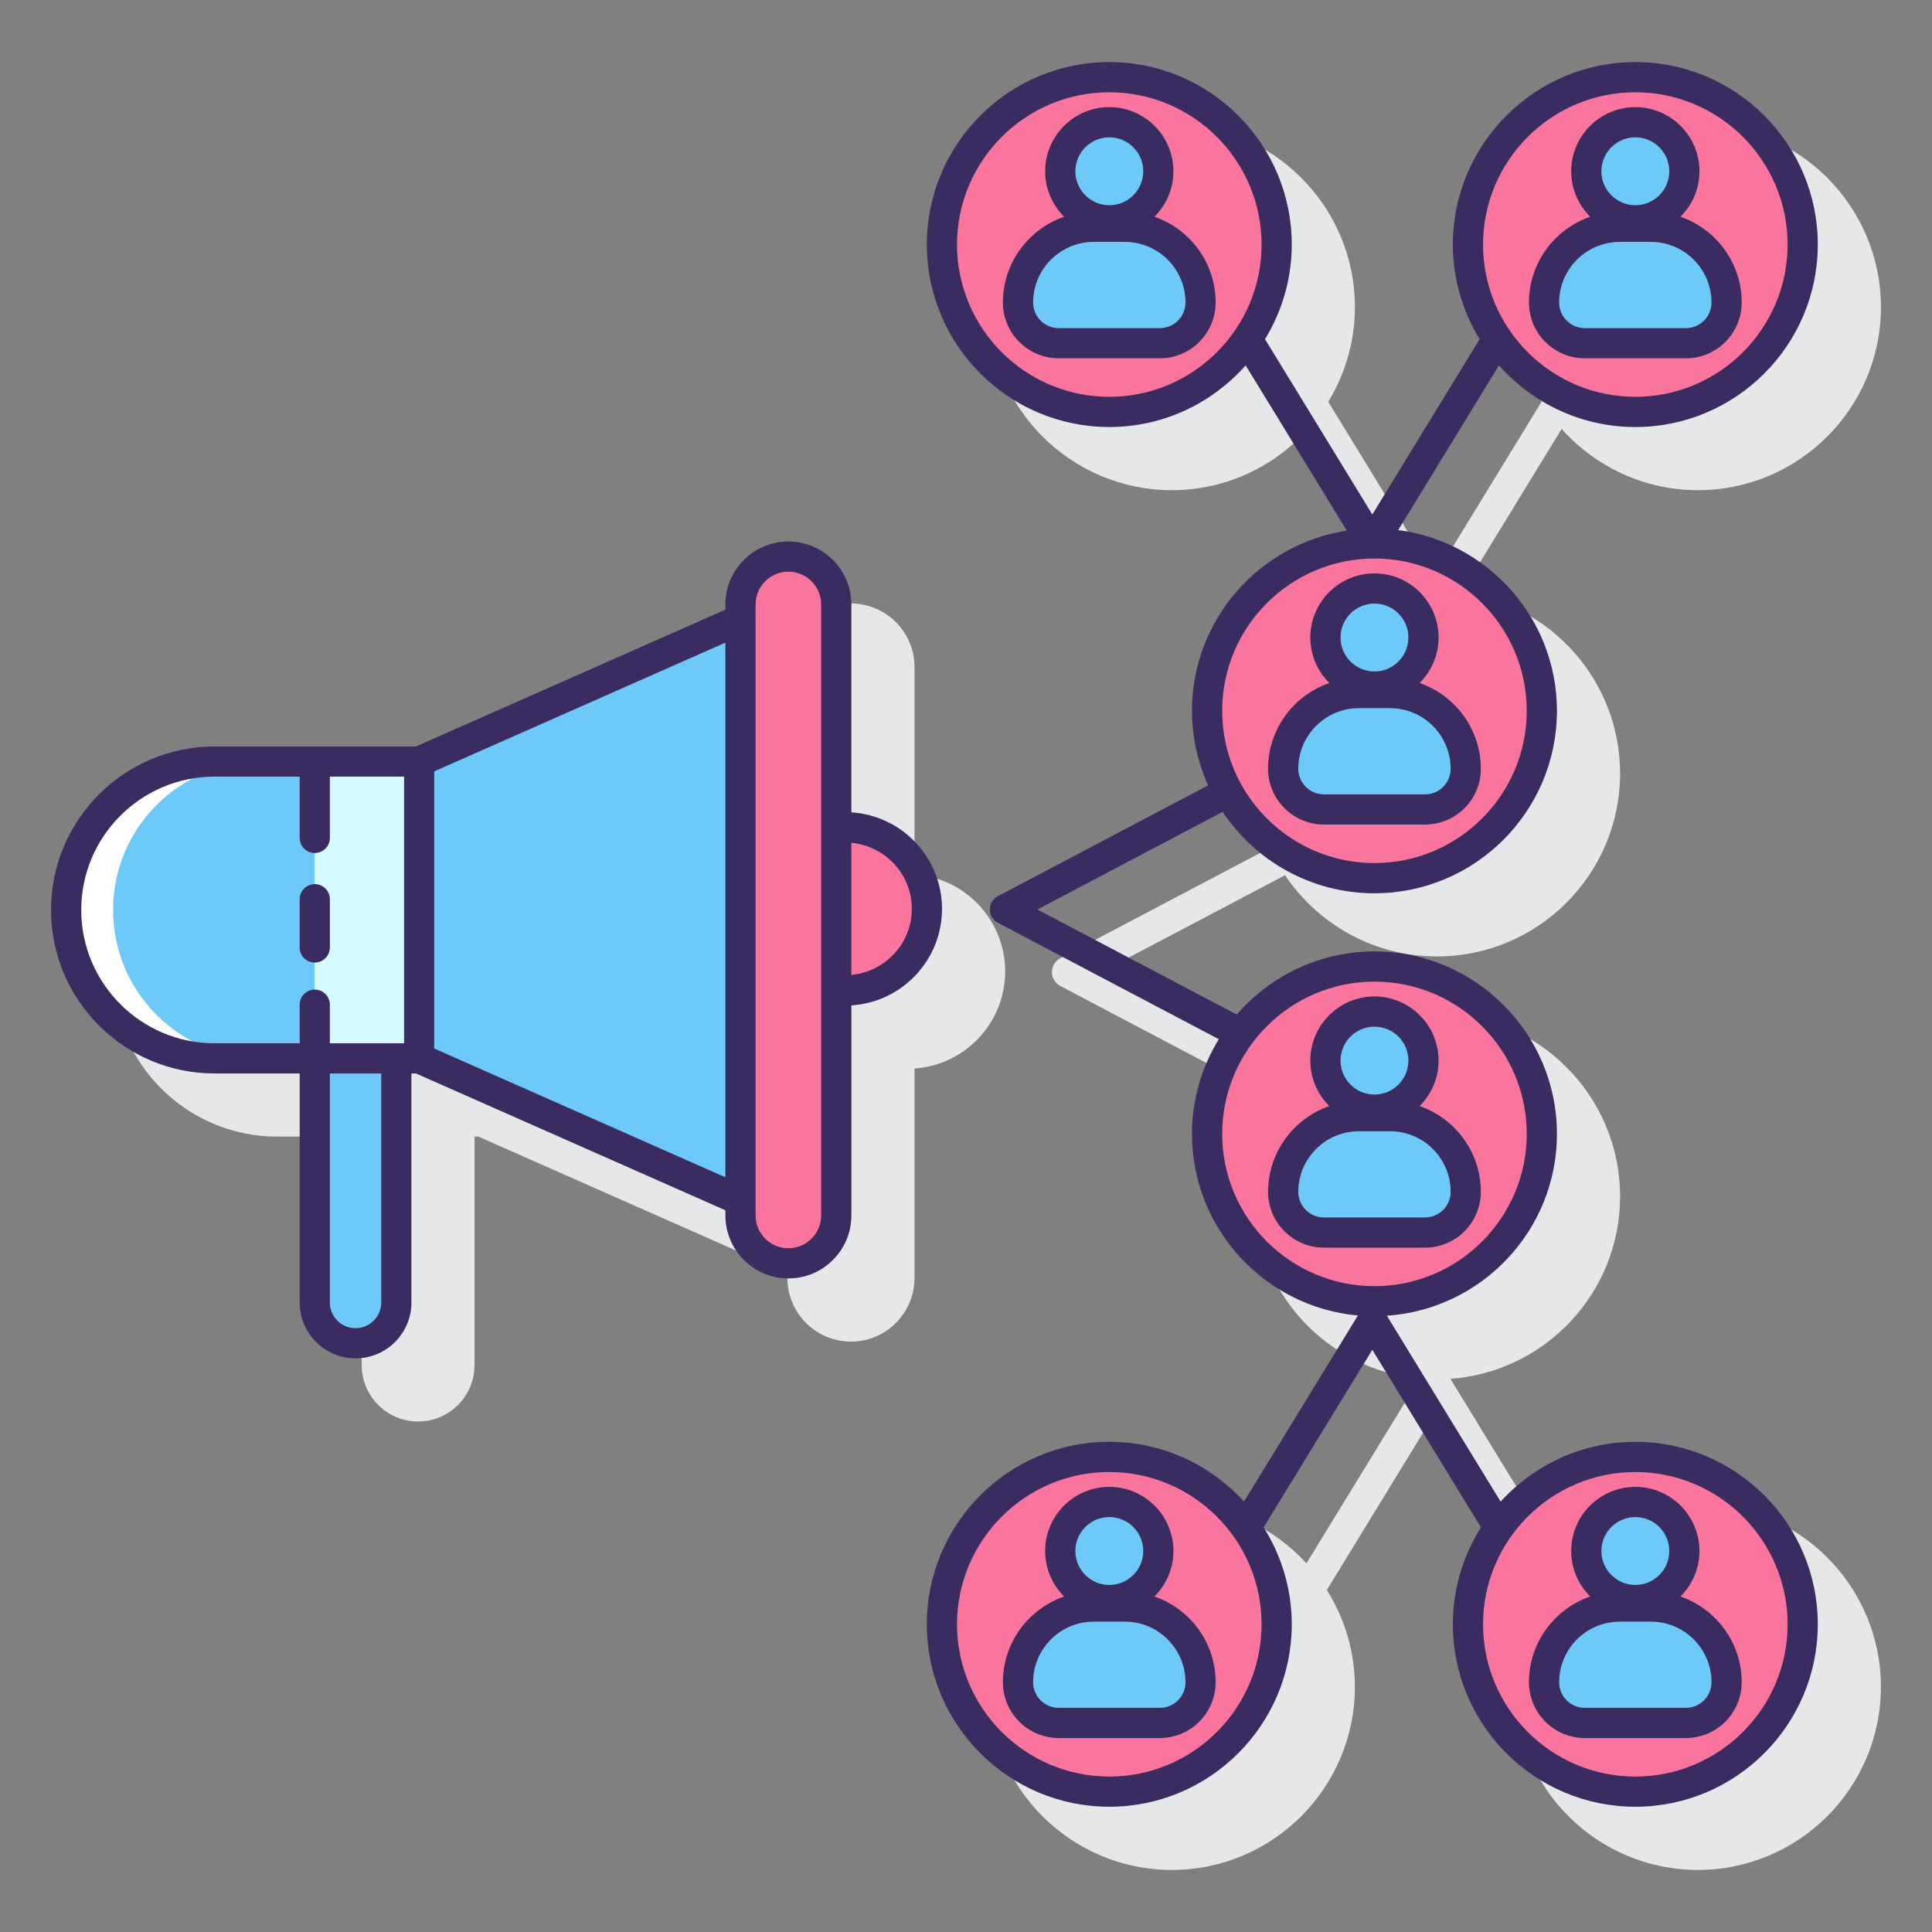
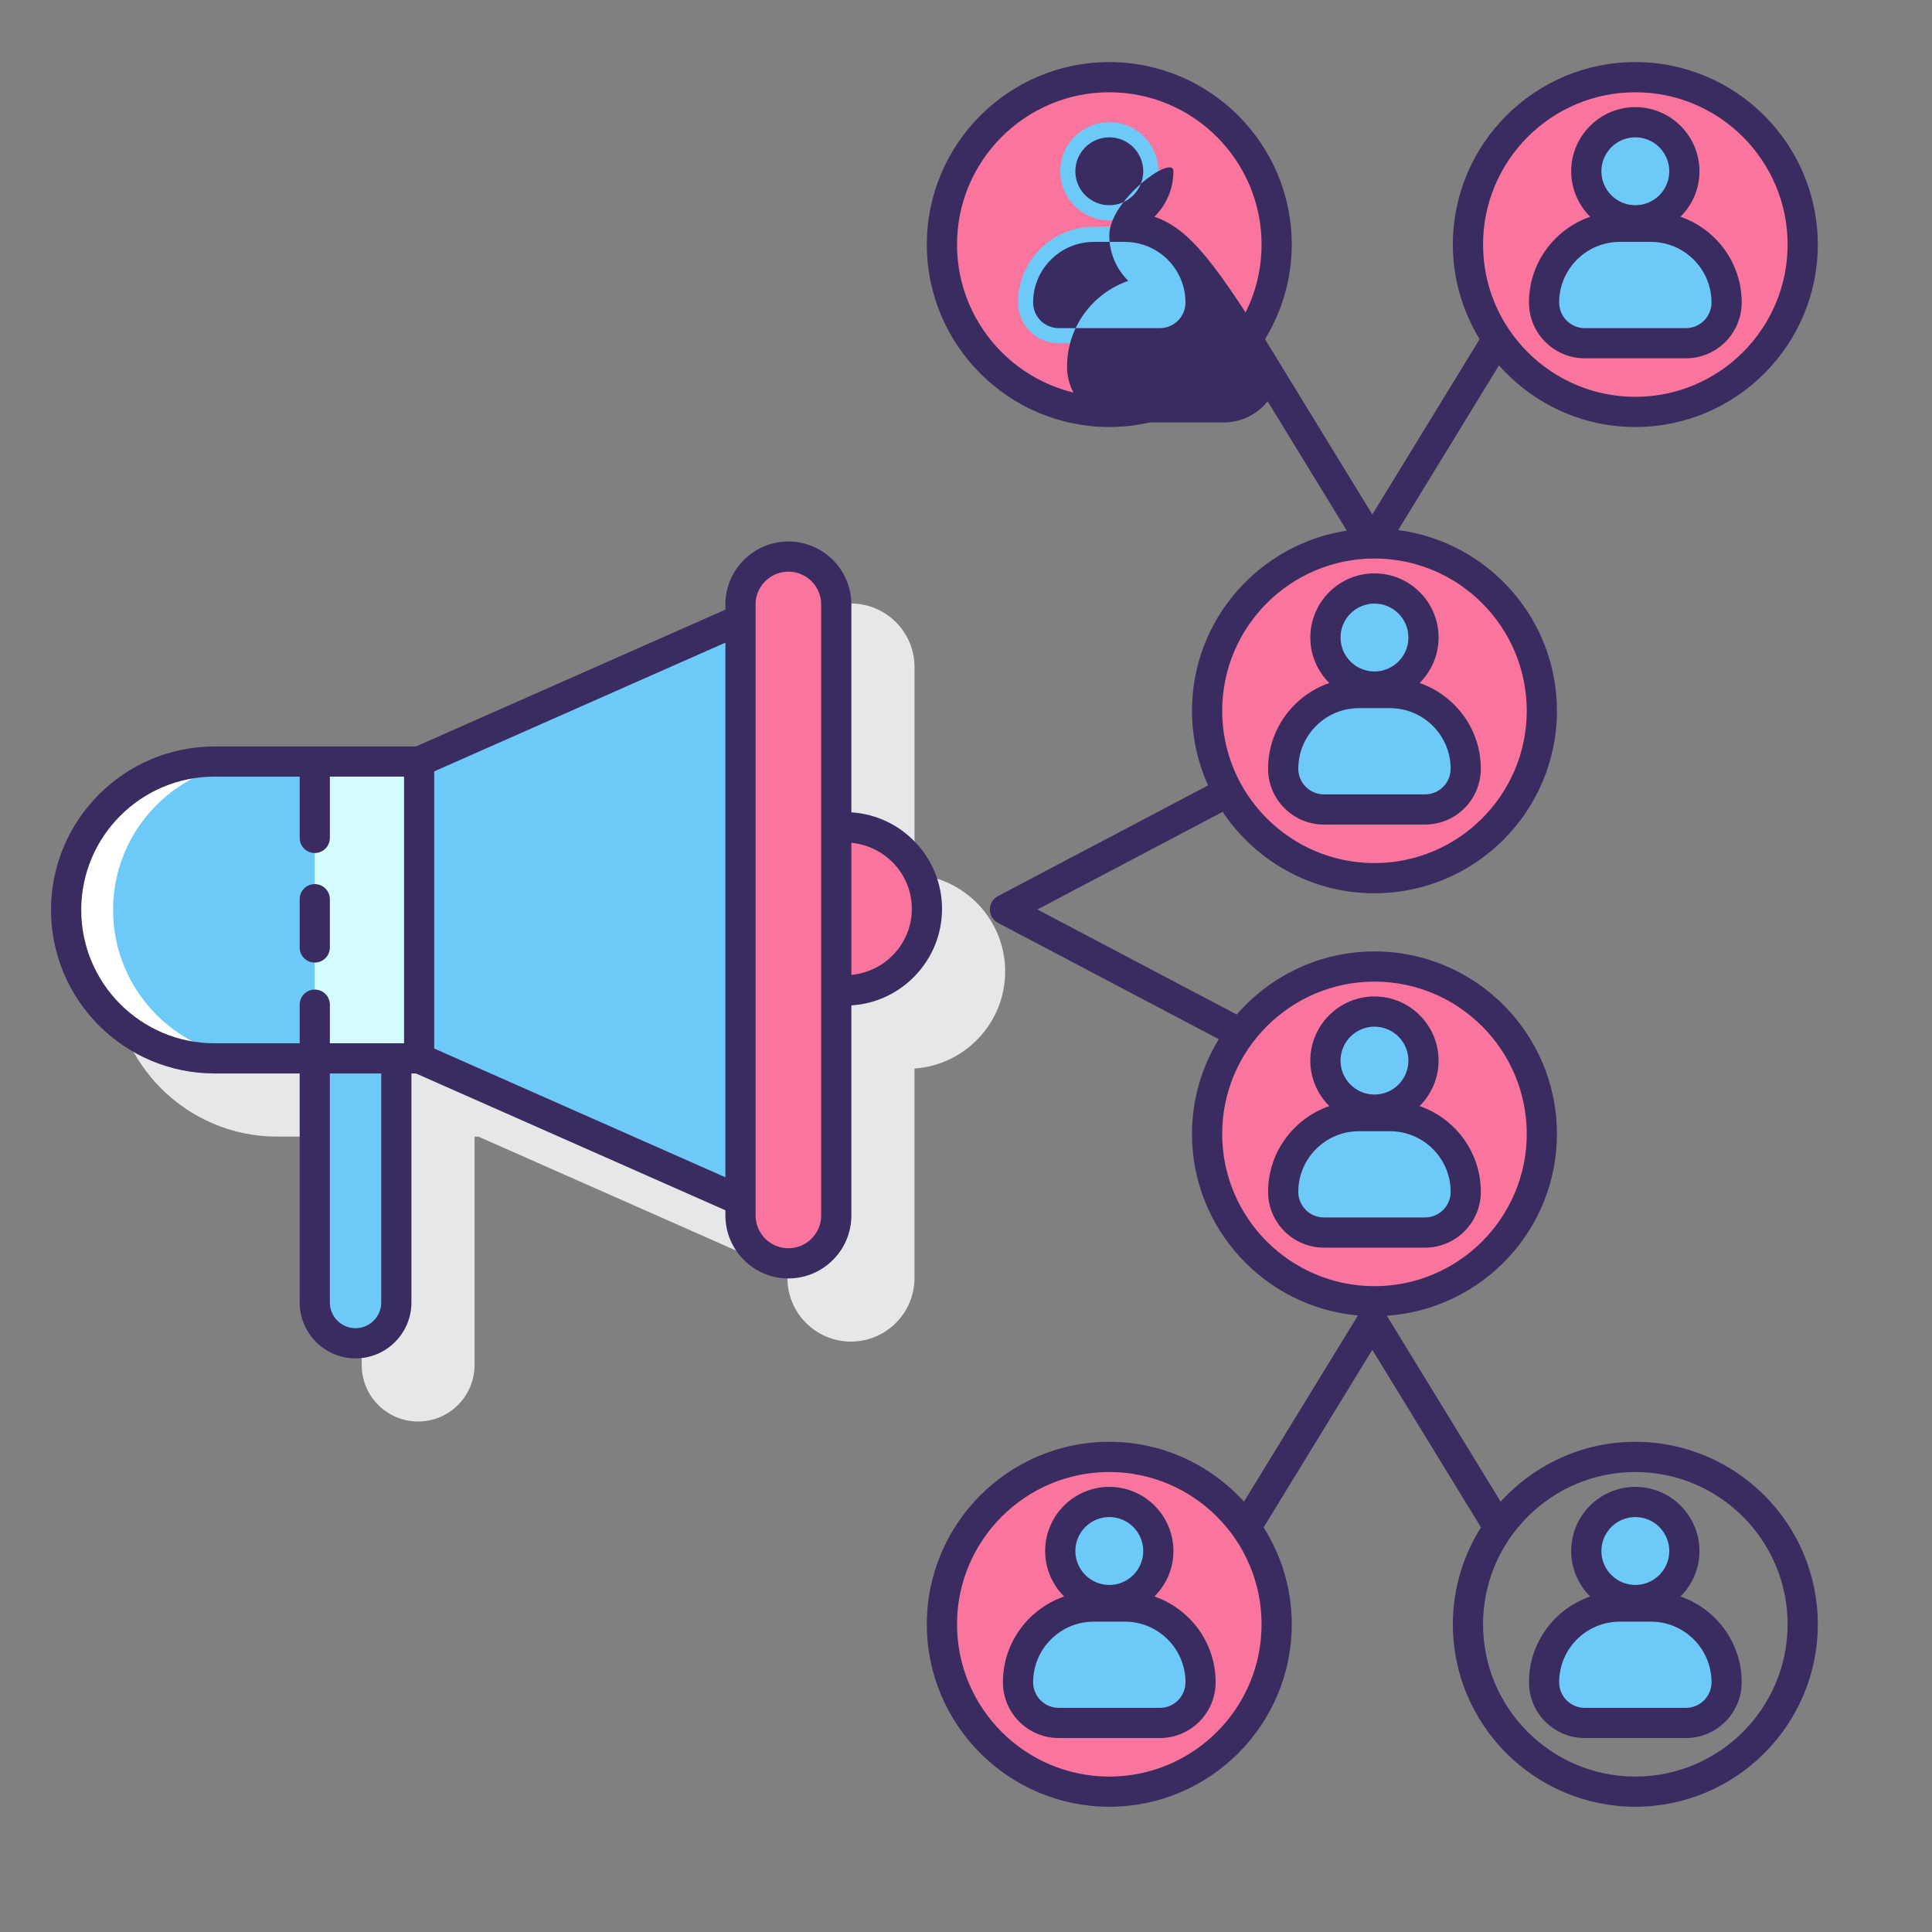
<svg xmlns="http://www.w3.org/2000/svg" version="1.1" id="Layer_1" x="0px" y="0px" viewBox="0 0 128 128" style="enable-background:new 0 0 128 128;" xml:space="preserve">
  <rect x="0" y="0" width="128" height="128" fill="#808080" stroke="none" />
  <style type="text/css">
	.st0{fill:#3A2C60;}
	.st1{fill:#E6E7E8;}
	.st2{fill:#D4FBFF;}
	.st3{fill:#FFFFFF;}
	.st4{fill:#FA759E;}
	.st5{fill:#0089EF;}
	.st6{fill:#6DC9F7;}
	.st7{fill:#FFD7E5;}
</style>
  <g>
    <g>
      <path class="st1" d="M66.595,64.362c0-3.407-2.656-6.199-6.006-6.431V44.194c0-2.321-1.888-4.21-4.21-4.21    c-2.321,0-4.21,1.888-4.21,4.21v0.318l-20.472,9.052h-6.696h-6.64c-5.994,0-10.87,4.876-10.87,10.869s4.876,10.87,10.87,10.87    h5.603v15.138c0,2.062,1.677,3.738,3.738,3.738s3.738-1.677,3.738-3.738V75.304h0.256l20.472,9.052v0.318    c0,2.321,1.889,4.21,4.21,4.21c2.321,0,4.21-1.888,4.21-4.21V70.794C63.939,70.562,66.595,67.77,66.595,64.362z" />
-       <path class="st1" d="M112.492,99.635c-3.529,0-6.701,1.525-8.919,3.939l-7.479-12.222c6.273-0.456,11.241-5.693,11.241-12.081    c0-6.687-5.44-12.126-12.126-12.126c-3.643,0-6.907,1.622-9.132,4.173l-13.123-6.914l12.184-6.419    c2.179,3.243,5.879,5.382,10.071,5.382c6.686,0,12.126-5.44,12.126-12.126c0-6.131-4.579-11.201-10.494-12.003l6.622-10.822    c2.222,2.484,5.441,4.06,9.028,4.06c6.687,0,12.126-5.44,12.126-12.126s-5.44-12.126-12.126-12.126    c-6.686,0-12.126,5.44-12.126,12.126c0,2.296,0.653,4.437,1.766,6.269l-7.065,11.546l-7.066-11.546    c1.113-1.832,1.766-3.973,1.766-6.269c0-6.686-5.44-12.126-12.126-12.126c-6.686,0-12.126,5.44-12.126,12.126    s5.44,12.126,12.126,12.126c3.587,0,6.806-1.575,9.028-4.06l6.647,10.862c-5.788,0.914-10.233,5.922-10.233,11.963    c0,1.755,0.383,3.419,1.056,4.926l-13.893,7.32c-0.34,0.179-0.553,0.533-0.553,0.917s0.213,0.738,0.553,0.917l14.596,7.691    c-1.109,1.83-1.76,3.967-1.76,6.259c0,6.294,4.822,11.48,10.965,12.067l-7.489,12.237c-2.218-2.414-5.39-3.939-8.919-3.939    c-6.686,0-12.126,5.44-12.126,12.126c0,6.686,5.44,12.126,12.126,12.126c6.686,0,12.126-5.44,12.126-12.126    c0-2.359-0.688-4.555-1.858-6.419l7.157-11.695l7.157,11.695c-1.17,1.864-1.858,4.061-1.858,6.419    c0,6.686,5.44,12.126,12.126,12.126c6.687,0,12.126-5.44,12.126-12.126C124.618,105.075,119.179,99.635,112.492,99.635z" />
    </g>
    <g>
      <g>
        <g>
          <path class="st4" d="M55.994,54.798c-0.199,0-0.395,0.012-0.589,0.033v10.767c0.194,0.021,0.39,0.033,0.589,0.033      c2.992,0,5.417-2.425,5.417-5.417S58.985,54.798,55.994,54.798z" />
          <g>
            <path class="st6" d="M14.214,50.454c-5.43,0-9.833,4.402-9.833,9.833s4.402,9.833,9.833,9.833h6.64V50.454H14.214z" />
            <path class="st3" d="M7.492,60.287c0-5.43,4.402-9.833,9.833-9.833h-3.111c-5.43,0-9.833,4.402-9.833,9.833       s4.402,9.833,9.833,9.833h3.111C11.894,70.119,7.492,65.717,7.492,60.287z" />
            <rect x="20.854" y="50.454" class="st2" width="6.915" height="19.665" />
            <polygon class="st6" points="49.058,41.04 27.769,50.454 27.769,70.119 49.058,79.533      " />
            <path class="st4" d="M52.232,83.7L52.232,83.7c-1.752,0-3.173-1.421-3.173-3.173v-40.48c0-1.752,1.421-3.173,3.173-3.173h0       c1.752,0,3.173,1.421,3.173,3.173v40.48C55.405,82.279,53.984,83.7,52.232,83.7z" />
          </g>
        </g>
        <path class="st6" d="M20.854,70.119v16.175c0,1.492,1.21,2.702,2.702,2.702s2.702-1.21,2.702-2.702V70.119H20.854z" />
      </g>
      <g>
        <g>
          <g>
            <circle class="st4" cx="91.062" cy="47.092" r="11.089" />
            <g>
              <g>
                <circle class="st6" cx="91.062" cy="42.237" r="3.249" />
                <path class="st6" d="M90.03,45.917h2.063c2.77,0,5.016,2.246,5.016,5.016v0c0,1.489-1.207,2.696-2.696,2.696h-6.702         c-1.489,0-2.696-1.207-2.696-2.696v0C85.015,48.163,87.26,45.917,90.03,45.917z" />
              </g>
            </g>
          </g>
          <g>
            <circle class="st4" cx="91.062" cy="75.123" r="11.089" />
            <g>
              <g>
                <circle class="st6" cx="91.062" cy="70.268" r="3.249" />
                <path class="st6" d="M90.03,73.948h2.063c2.77,0,5.016,2.246,5.016,5.016v0c0,1.489-1.207,2.696-2.696,2.696h-6.702         c-1.489,0-2.696-1.207-2.696-2.696v0C85.015,76.193,87.26,73.948,90.03,73.948z" />
              </g>
            </g>
          </g>
        </g>
        <g>
          <g>
-             <circle class="st4" cx="108.345" cy="107.613" r="11.089" />
            <g>
              <g>
                <circle class="st6" cx="108.345" cy="102.758" r="3.249" />
                <path class="st6" d="M107.313,106.438h2.063c2.77,0,5.016,2.246,5.016,5.016v0c0,1.489-1.207,2.696-2.696,2.696h-6.702         c-1.489,0-2.696-1.207-2.696-2.696v0C102.297,108.684,104.543,106.438,107.313,106.438z" />
              </g>
            </g>
          </g>
          <g>
            <circle class="st4" cx="73.494" cy="107.613" r="11.089" />
            <g>
              <g>
                <circle class="st6" cx="73.494" cy="102.758" r="3.249" />
                <path class="st6" d="M72.462,106.438h2.063c2.77,0,5.016,2.246,5.016,5.016v0c0,1.489-1.207,2.696-2.696,2.696h-6.702         c-1.489,0-2.696-1.207-2.696-2.696v0C67.446,108.684,69.692,106.438,72.462,106.438z" />
              </g>
            </g>
          </g>
        </g>
        <g>
          <g>
            <circle class="st4" cx="108.345" cy="16.202" r="11.089" />
            <g>
              <g>
                <circle class="st6" cx="108.345" cy="11.347" r="3.249" />
                <path class="st6" d="M107.313,15.027h2.063c2.77,0,5.016,2.246,5.016,5.016v0c0,1.489-1.207,2.696-2.696,2.696h-6.702         c-1.489,0-2.696-1.207-2.696-2.696v0C102.297,17.272,104.543,15.027,107.313,15.027z" />
              </g>
            </g>
          </g>
          <g>
            <circle class="st4" cx="73.494" cy="16.202" r="11.089" />
            <g>
              <g>
                <circle class="st6" cx="73.494" cy="11.347" r="3.249" />
                <path class="st6" d="M72.462,15.027h2.063c2.77,0,5.016,2.246,5.016,5.016v0c0,1.489-1.207,2.696-2.696,2.696h-6.702         c-1.489,0-2.696-1.207-2.696-2.696v0C67.446,17.272,69.692,15.027,72.462,15.027z" />
              </g>
            </g>
          </g>
        </g>
        <g>
          <path class="st0" d="M62.411,60.215c0-3.4-2.659-6.183-6.006-6.396V40.047c0-2.301-1.872-4.173-4.173-4.173      c-2.301,0-4.173,1.872-4.173,4.173v0.343l-20.501,9.065h-6.704h-6.64c-5.973,0-10.833,4.86-10.833,10.833      S8.241,71.12,14.214,71.12h5.64v15.174c0,2.041,1.661,3.702,3.702,3.702s3.702-1.661,3.702-3.702V71.12h0.301l20.501,9.065      v0.342c0,2.301,1.872,4.173,4.173,4.173c2.301,0,4.173-1.872,4.173-4.173V66.611C59.751,66.397,62.411,63.615,62.411,60.215z       M5.382,60.287c0-4.871,3.962-8.833,8.833-8.833h5.64v4.06c0,0.552,0.448,1,1,1s1-0.448,1-1v-4.06h4.915V69.12h-0.512h-4.403      v-2.558c0-0.552-0.448-1-1-1s-1,0.448-1,1v2.558h-5.64C9.344,69.12,5.382,65.157,5.382,60.287z M25.257,86.294      c0,0.938-0.763,1.702-1.702,1.702s-1.702-0.763-1.702-1.702V71.12h3.403V86.294z M28.769,69.468V51.105l19.29-8.529v35.422      L28.769,69.468z M54.405,80.527c0,1.198-0.975,2.173-2.173,2.173s-2.173-0.975-2.173-2.173v-0.993V41.04v-0.994      c0-1.198,0.975-2.173,2.173-2.173s2.173,0.975,2.173,2.173v14.751v10.727V80.527z M56.405,64.59v-8.751      c2.24,0.211,4.006,2.081,4.006,4.375S58.645,64.379,56.405,64.59z" />
          <path class="st0" d="M20.854,63.773c0.552,0,1-0.448,1-1v-3.199c0-0.552-0.448-1-1-1s-1,0.448-1,1v3.199      C19.854,63.326,20.302,63.773,20.854,63.773z" />
          <path class="st0" d="M87.711,54.629h6.702c2.038,0,3.696-1.658,3.696-3.696c0-2.631-1.7-4.867-4.058-5.682      c0.776-0.77,1.259-1.836,1.259-3.014c0-2.343-1.906-4.249-4.249-4.249s-4.249,1.906-4.249,4.249      c0,1.178,0.483,2.244,1.259,3.014c-2.357,0.815-4.058,3.051-4.058,5.682C84.015,52.971,85.673,54.629,87.711,54.629z       M91.062,39.988c1.24,0,2.249,1.009,2.249,2.249c0,1.24-1.009,2.249-2.249,2.249c-1.24,0-2.249-1.009-2.249-2.249      C88.813,40.997,89.822,39.988,91.062,39.988z M90.03,46.917h2.063c2.214,0,4.016,1.801,4.016,4.016      c0,0.936-0.761,1.696-1.696,1.696h-6.702c-0.936,0-1.696-0.761-1.696-1.696C86.015,48.719,87.816,46.917,90.03,46.917z" />
          <path class="st0" d="M98.109,78.963c0-2.631-1.7-4.867-4.058-5.682c0.776-0.77,1.259-1.836,1.259-3.014      c0-2.343-1.906-4.249-4.249-4.249s-4.249,1.906-4.249,4.249c0,1.177,0.483,2.244,1.259,3.014      c-2.357,0.815-4.057,3.051-4.057,5.682c0,2.038,1.658,3.696,3.696,3.696h6.702C96.451,82.66,98.109,81.001,98.109,78.963z       M91.062,68.019c1.24,0,2.249,1.009,2.249,2.249c0,1.24-1.009,2.249-2.249,2.249c-1.24,0-2.249-1.009-2.249-2.249      C88.813,69.028,89.822,68.019,91.062,68.019z M86.015,78.963c0-2.214,1.801-4.016,4.016-4.016h2.063      c2.214,0,4.016,1.801,4.016,4.016c0,0.936-0.761,1.696-1.696,1.696h-6.702C86.775,80.66,86.015,79.899,86.015,78.963z" />
          <path class="st0" d="M108.345,95.524c-3.536,0-6.712,1.535-8.925,3.963L91.883,87.17c6.283-0.425,11.268-5.658,11.268-12.047      c0-6.666-5.423-12.089-12.089-12.089c-3.642,0-6.905,1.626-9.124,4.182l-13.21-6.96l12.276-6.468      c2.17,3.248,5.867,5.394,10.058,5.394c6.666,0,12.089-5.423,12.089-12.089c0-6.132-4.593-11.201-10.517-11.975l6.676-10.911      c2.216,2.498,5.44,4.084,9.034,4.084c6.666,0,12.089-5.423,12.089-12.089s-5.423-12.089-12.089-12.089      S96.256,9.536,96.256,16.202c0,2.297,0.655,4.438,1.772,6.269l-7.108,11.616L83.81,22.471c1.117-1.831,1.772-3.972,1.772-6.269      c0-6.666-5.423-12.089-12.089-12.089S61.405,9.536,61.405,16.202s5.423,12.089,12.089,12.089c3.595,0,6.818-1.586,9.034-4.084      l6.701,10.95c-5.797,0.888-10.257,5.894-10.257,11.935c0,1.761,0.388,3.431,1.068,4.942l-13.924,7.336      c-0.328,0.173-0.534,0.514-0.534,0.885s0.206,0.712,0.534,0.885l14.631,7.709c-1.118,1.832-1.775,3.975-1.775,6.273      c0,6.296,4.839,11.476,10.992,12.033l-7.546,12.331c-2.213-2.428-5.389-3.963-8.925-3.963c-6.666,0-12.089,5.423-12.089,12.089      s5.423,12.089,12.089,12.089s12.089-5.423,12.089-12.089c0-2.36-0.69-4.557-1.864-6.419l7.201-11.766l7.2,11.766      c-1.174,1.863-1.864,4.06-1.864,6.419c0,6.666,5.423,12.089,12.089,12.089s12.089-5.423,12.089-12.089      S115.011,95.524,108.345,95.524z M108.345,6.113c5.563,0,10.089,4.526,10.089,10.089s-4.526,10.089-10.089,10.089      s-10.089-4.526-10.089-10.089S102.782,6.113,108.345,6.113z M73.494,26.291c-5.563,0-10.089-4.526-10.089-10.089      S67.931,6.113,73.494,6.113s10.089,4.526,10.089,10.089S79.057,26.291,73.494,26.291z M91.062,37.003      c5.563,0,10.089,4.526,10.089,10.089c0,5.563-4.526,10.089-10.089,10.089c-5.563,0-10.089-4.526-10.089-10.089      C80.973,41.529,85.498,37.003,91.062,37.003z M73.494,117.703c-5.563,0-10.089-4.526-10.089-10.089      c0-5.563,4.526-10.089,10.089-10.089s10.089,4.526,10.089,10.089C83.582,113.177,79.057,117.703,73.494,117.703z M80.973,75.123      c0-5.563,4.526-10.089,10.089-10.089c5.563,0,10.089,4.526,10.089,10.089s-4.526,10.089-10.089,10.089      C85.498,85.212,80.973,80.686,80.973,75.123z M108.345,117.703c-5.563,0-10.089-4.526-10.089-10.089      c0-5.563,4.526-10.089,10.089-10.089s10.089,4.526,10.089,10.089C118.433,113.177,113.908,117.703,108.345,117.703z" />
          <path class="st0" d="M111.334,105.772c0.776-0.77,1.259-1.836,1.259-3.014c0-2.343-1.906-4.249-4.249-4.249      s-4.249,1.906-4.249,4.249c0,1.177,0.483,2.244,1.259,3.014c-2.357,0.815-4.057,3.051-4.057,5.682      c0,2.038,1.658,3.696,3.696,3.696h6.702c2.038,0,3.696-1.658,3.696-3.696C115.392,108.823,113.692,106.587,111.334,105.772z       M108.345,100.509c1.24,0,2.249,1.009,2.249,2.249s-1.009,2.249-2.249,2.249s-2.249-1.009-2.249-2.249      S107.104,100.509,108.345,100.509z M111.696,113.15h-6.702c-0.936,0-1.696-0.761-1.696-1.696c0-2.214,1.801-4.016,4.016-4.016      h2.063c2.214,0,4.016,1.801,4.016,4.016C113.392,112.39,112.631,113.15,111.696,113.15z" />
          <path class="st0" d="M76.483,105.772c0.776-0.77,1.259-1.836,1.259-3.014c0-2.343-1.906-4.249-4.249-4.249      s-4.249,1.906-4.249,4.249c0,1.178,0.482,2.244,1.259,3.014c-2.357,0.815-4.058,3.051-4.058,5.682      c0,2.038,1.658,3.696,3.696,3.696h6.702c2.038,0,3.696-1.658,3.696-3.696C80.541,108.823,78.841,106.587,76.483,105.772z       M73.494,100.509c1.24,0,2.249,1.009,2.249,2.249s-1.009,2.249-2.249,2.249c-1.24,0-2.249-1.009-2.249-2.249      S72.254,100.509,73.494,100.509z M76.845,113.15h-6.702c-0.936,0-1.696-0.761-1.696-1.696c0-2.214,1.802-4.016,4.016-4.016      h2.063c2.214,0,4.016,1.801,4.016,4.016C78.541,112.39,77.78,113.15,76.845,113.15z" />
          <path class="st0" d="M104.994,23.739h6.702c2.038,0,3.696-1.658,3.696-3.696c0-2.631-1.7-4.867-4.057-5.682      c0.776-0.77,1.259-1.836,1.259-3.014c0-2.343-1.906-4.249-4.249-4.249s-4.249,1.906-4.249,4.249      c0,1.177,0.483,2.244,1.259,3.014c-2.357,0.815-4.057,3.051-4.057,5.682C101.297,22.08,102.955,23.739,104.994,23.739z       M108.345,9.098c1.24,0,2.249,1.009,2.249,2.249c0,1.24-1.009,2.249-2.249,2.249s-2.249-1.009-2.249-2.249      C106.096,10.107,107.104,9.098,108.345,9.098z M107.313,16.027h2.063c2.214,0,4.016,1.801,4.016,4.016      c0,0.936-0.761,1.696-1.696,1.696h-6.702c-0.936,0-1.696-0.761-1.696-1.696C103.297,17.828,105.099,16.027,107.313,16.027z" />
-           <path class="st0" d="M76.483,14.36c0.776-0.77,1.259-1.836,1.259-3.014c0-2.343-1.906-4.249-4.249-4.249      s-4.249,1.906-4.249,4.249c0,1.178,0.482,2.244,1.259,3.014c-2.357,0.815-4.058,3.051-4.058,5.682      c0,2.038,1.658,3.696,3.696,3.696h6.702c2.038,0,3.696-1.658,3.696-3.696C80.541,17.412,78.841,15.175,76.483,14.36z       M73.494,9.098c1.24,0,2.249,1.009,2.249,2.249c0,1.24-1.009,2.249-2.249,2.249c-1.24,0-2.249-1.009-2.249-2.249      C71.245,10.107,72.254,9.098,73.494,9.098z M76.845,21.739h-6.702c-0.936,0-1.696-0.761-1.696-1.696      c0-2.214,1.802-4.016,4.016-4.016h2.063c2.214,0,4.016,1.801,4.016,4.016C78.541,20.978,77.78,21.739,76.845,21.739z" />
+           <path class="st0" d="M76.483,14.36c0.776-0.77,1.259-1.836,1.259-3.014s-4.249,1.906-4.249,4.249c0,1.178,0.482,2.244,1.259,3.014c-2.357,0.815-4.058,3.051-4.058,5.682      c0,2.038,1.658,3.696,3.696,3.696h6.702c2.038,0,3.696-1.658,3.696-3.696C80.541,17.412,78.841,15.175,76.483,14.36z       M73.494,9.098c1.24,0,2.249,1.009,2.249,2.249c0,1.24-1.009,2.249-2.249,2.249c-1.24,0-2.249-1.009-2.249-2.249      C71.245,10.107,72.254,9.098,73.494,9.098z M76.845,21.739h-6.702c-0.936,0-1.696-0.761-1.696-1.696      c0-2.214,1.802-4.016,4.016-4.016h2.063c2.214,0,4.016,1.801,4.016,4.016C78.541,20.978,77.78,21.739,76.845,21.739z" />
        </g>
      </g>
    </g>
  </g>
</svg>